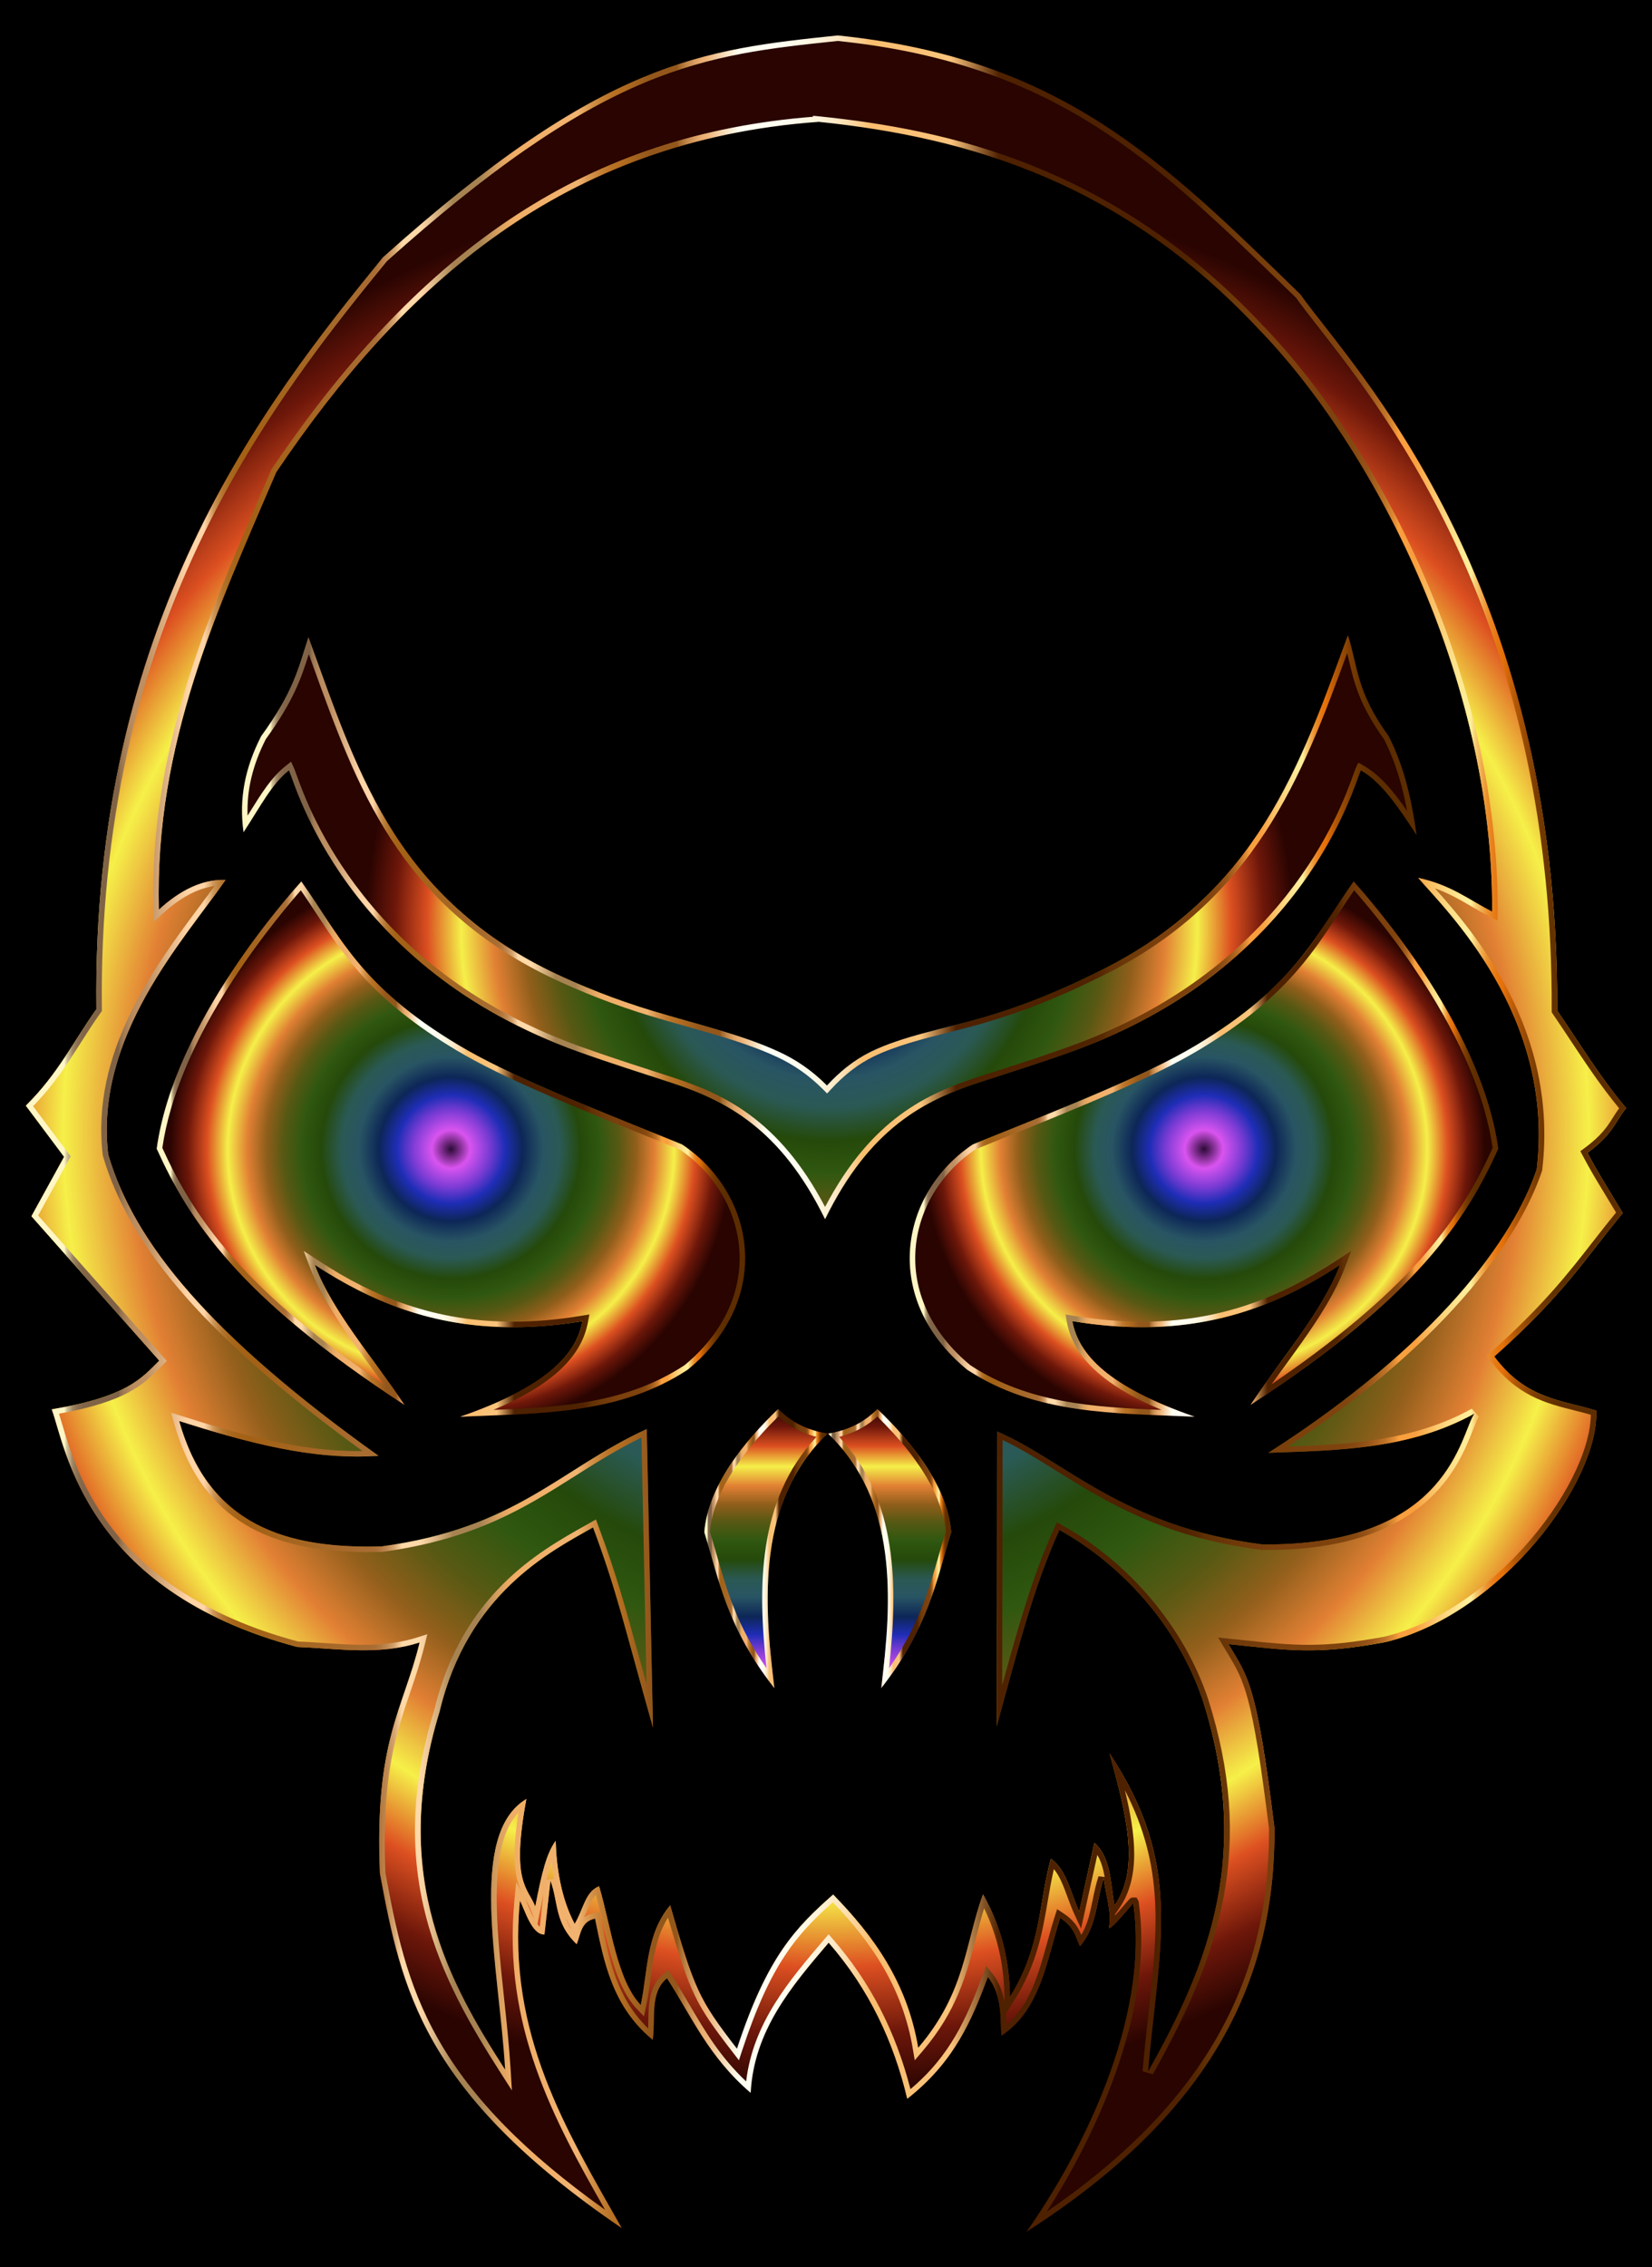
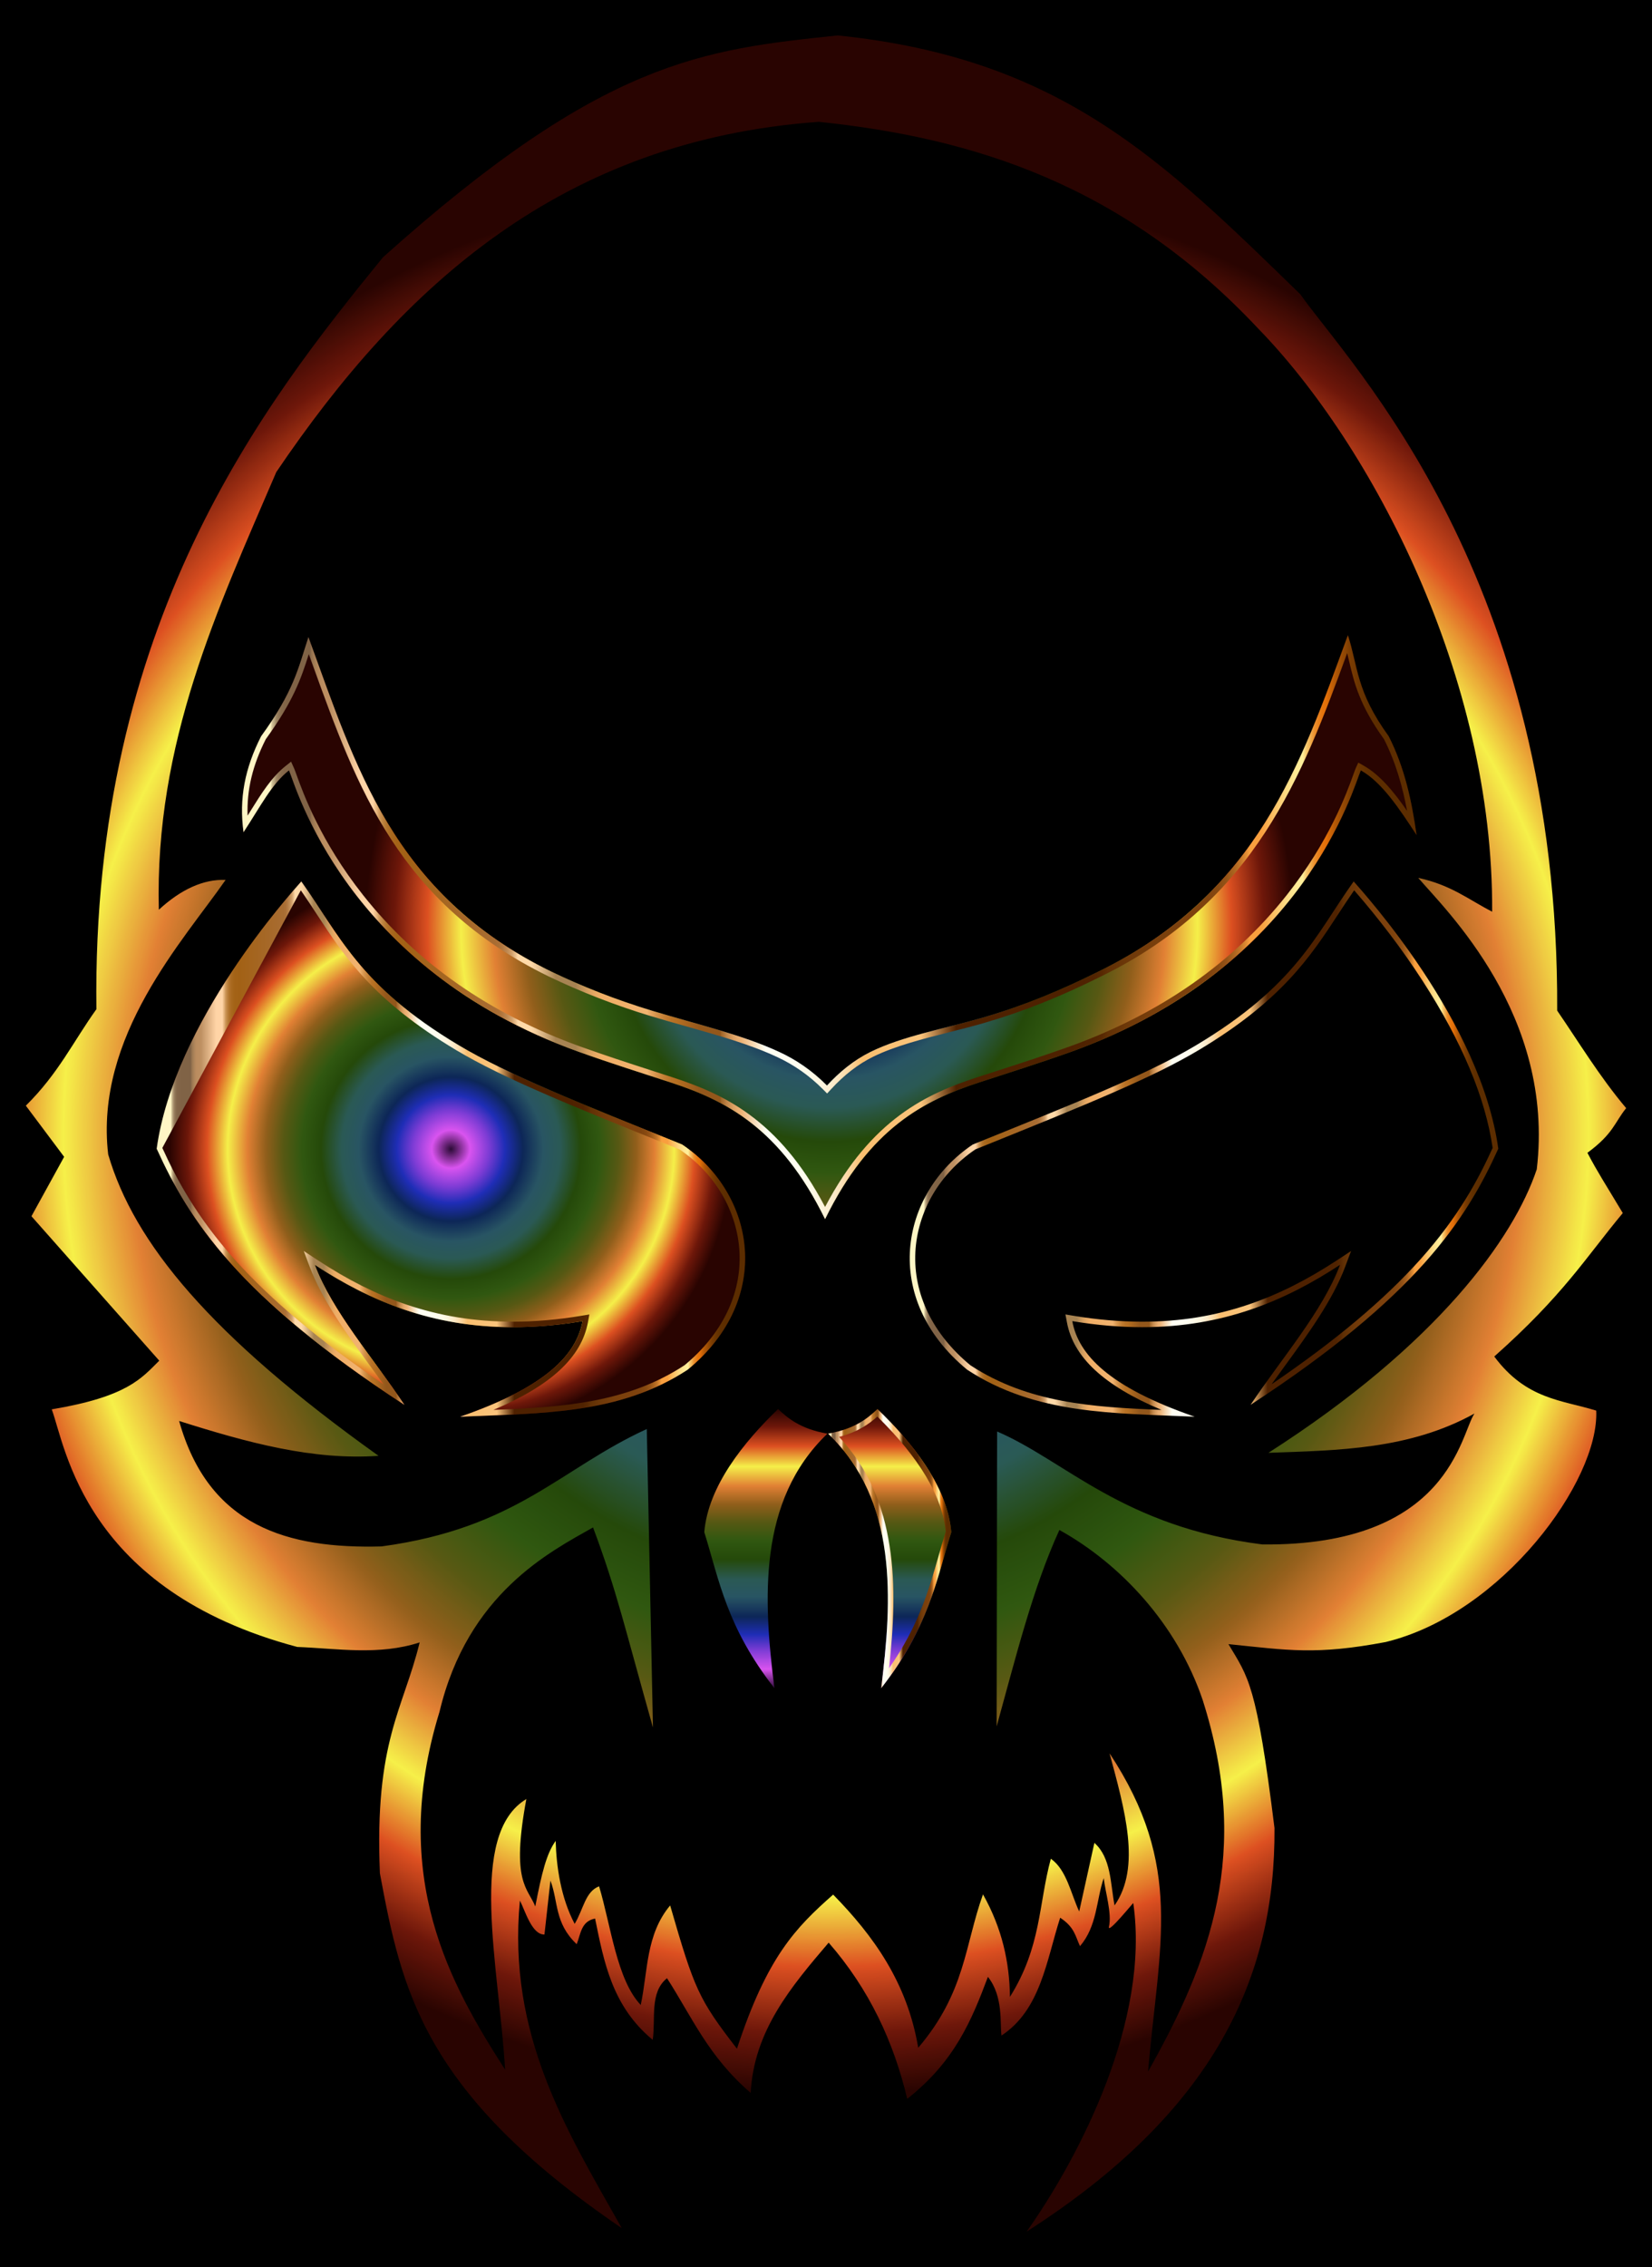
<svg xmlns="http://www.w3.org/2000/svg" xmlns:ns1="http://www.inkscape.org/namespaces/inkscape" xmlns:ns2="http://sodipodi.sourceforge.net/DTD/sodipodi-0.dtd" version="1.1" id="svg2" ns1:version="0.91 r13725" ns2:docname="Metallic Skull caveira.svg" ns1:export-xdpi="90" ns1:export-filename="/home/administrador/Desktop/sasd.png" ns1:export-ydpi="90" x="0px" y="0px" viewBox="677.902 -25.806 1204.159 1651.64" enable-background="new 677.902 -25.806 1204.159 1651.64" xml:space="preserve">
  <rect x="677.902" y="-25.806" width="1204.159" height="1651.64" />
  <ns2:namedview id="base" borderopacity="1.0" bordercolor="#666666" ns1:cx="61.935975" ns1:cy="744.22547" pagecolor="#ffffff" ns1:zoom="0.384475" showgrid="false" ns1:pageopacity="0.0" ns1:window-maximized="0" ns1:pageshadow="2" ns1:window-height="645" ns1:window-x="0" ns1:window-y="0" ns1:current-layer="layer1" ns1:document-units="px" ns1:window-width="674">
	</ns2:namedview>
  <g>
    <g>
      <linearGradient id="SVGID_1_" gradientUnits="userSpaceOnUse" x1="1236.145" y1="1204.154" x2="1236.145" y2="1000.752">
        <stop offset="0" style="stop-color:#2D0B38" />
        <stop offset="0.068" style="stop-color:#E257F9" />
        <stop offset="0.136" style="stop-color:#813EDD" />
        <stop offset="0.192" style="stop-color:#202FBE" />
        <stop offset="0.256" style="stop-color:#0D285B" />
        <stop offset="0.328" style="stop-color:#2A5867" />
        <stop offset="0.389" style="stop-color:#2C5D58" />
        <stop offset="0.462" style="stop-color:#264C0A" />
        <stop offset="0.529" style="stop-color:#325B11" />
        <stop offset="0.597" style="stop-color:#5B5C14" />
        <stop offset="0.658" style="stop-color:#96621C" />
        <stop offset="0.724" style="stop-color:#EA8536" />
        <stop offset="0.794" style="stop-color:#FFF94C" />
        <stop offset="0.867" style="stop-color:#E55322" />
        <stop offset="0.937" style="stop-color:#72180A" />
        <stop offset="1" style="stop-color:#2B0401" />
      </linearGradient>
      <path opacity="0.961" fill="url(#SVGID_1_)" d="M1245.052,1000.752c-24.834,23.885-50.994,56.221-53.786,89.684    c11.02,35.622,16.316,69.016,51.105,113.717c-8.048-64.239-12.363-136.736,38.653-185.479    c-20.247-3.505-29.284-11.751-35.972-17.919V1000.752z" />
      <linearGradient id="SVGID_2_" gradientUnits="userSpaceOnUse" x1="1191.266" y1="1102.453" x2="1281.024" y2="1102.453">
        <stop offset="0" style="stop-color:#FFF6C5" />
        <stop offset="0.024" style="stop-color:#FFF6C5" />
        <stop offset="0.025" style="stop-color:#E6D9AC" />
        <stop offset="0.026" style="stop-color:#CBBA91" />
        <stop offset="0.028" style="stop-color:#B39E79" />
        <stop offset="0.029" style="stop-color:#A08866" />
        <stop offset="0.031" style="stop-color:#927758" />
        <stop offset="0.033" style="stop-color:#876C4D" />
        <stop offset="0.036" style="stop-color:#826548" />
        <stop offset="0.045" style="stop-color:#806346" />
        <stop offset="0.047" style="stop-color:#806346" />
        <stop offset="0.058" style="stop-color:#806346" />
        <stop offset="0.059" style="stop-color:#92704E" />
        <stop offset="0.062" style="stop-color:#A57E56" />
        <stop offset="0.065" style="stop-color:#B3885C" />
        <stop offset="0.068" style="stop-color:#BB8D60" />
        <stop offset="0.075" style="stop-color:#BD8F61" />
        <stop offset="0.101" style="stop-color:#FFD4A6" />
        <stop offset="0.112" style="stop-color:#FFD4A6" />
        <stop offset="0.112" style="stop-color:#FACD9E" />
        <stop offset="0.115" style="stop-color:#E2B179" />
        <stop offset="0.117" style="stop-color:#CE985A" />
        <stop offset="0.12" style="stop-color:#BE8441" />
        <stop offset="0.123" style="stop-color:#B2742D" />
        <stop offset="0.127" style="stop-color:#A9691F" />
        <stop offset="0.132" style="stop-color:#A46317" />
        <stop offset="0.14" style="stop-color:#A26115" />
        <stop offset="0.215" style="stop-color:#A86C32" />
        <stop offset="0.219" style="stop-color:#AB6F36" />
        <stop offset="0.222" style="stop-color:#B37941" />
        <stop offset="0.226" style="stop-color:#C08A53" />
        <stop offset="0.23" style="stop-color:#D3A26D" />
        <stop offset="0.233" style="stop-color:#ECC18E" />
        <stop offset="0.235" style="stop-color:#FFD9A8" />
        <stop offset="0.246" style="stop-color:#FFD9A8" />
        <stop offset="0.252" style="stop-color:#EBC594" />
        <stop offset="0.264" style="stop-color:#B69261" />
        <stop offset="0.267" style="stop-color:#A78352" />
        <stop offset="0.284" style="stop-color:#A78352" />
        <stop offset="0.286" style="stop-color:#B18955" />
        <stop offset="0.294" style="stop-color:#D39D5E" />
        <stop offset="0.301" style="stop-color:#E8A964" />
        <stop offset="0.306" style="stop-color:#F0AE66" />
        <stop offset="0.345" style="stop-color:#F1B370" />
        <stop offset="0.346" style="stop-color:#ECAE6A" />
        <stop offset="0.353" style="stop-color:#D4924A" />
        <stop offset="0.36" style="stop-color:#C27E33" />
        <stop offset="0.366" style="stop-color:#B87226" />
        <stop offset="0.371" style="stop-color:#B46E21" />
        <stop offset="0.39" style="stop-color:#93571B" />
        <stop offset="0.407" style="stop-color:#93571B" />
        <stop offset="0.408" style="stop-color:#9F6427" />
        <stop offset="0.413" style="stop-color:#C18649" />
        <stop offset="0.418" style="stop-color:#D99E61" />
        <stop offset="0.422" style="stop-color:#E8AD70" />
        <stop offset="0.425" style="stop-color:#EDB275" />
        <stop offset="0.446" style="stop-color:#FFFFF3" />
        <stop offset="0.47" style="stop-color:#FFFEF1" />
        <stop offset="0.484" style="stop-color:#FFFAE8" />
        <stop offset="0.495" style="stop-color:#FEF3DB" />
        <stop offset="0.505" style="stop-color:#FDE9C7" />
        <stop offset="0.513" style="stop-color:#FCDDAE" />
        <stop offset="0.521" style="stop-color:#FBCE8F" />
        <stop offset="0.528" style="stop-color:#FABE6F" />
        <stop offset="0.578" style="stop-color:#FAC47C" />
        <stop offset="0.608" style="stop-color:#4E2100" />
        <stop offset="0.702" style="stop-color:#4E2100" />
        <stop offset="0.724" style="stop-color:#502301" />
        <stop offset="0.732" style="stop-color:#572802" />
        <stop offset="0.737" style="stop-color:#603005" />
        <stop offset="0.756" style="stop-color:#6F3909" />
        <stop offset="0.779" style="stop-color:#793F0C" />
        <stop offset="0.806" style="stop-color:#7D410D" />
        <stop offset="0.822" style="stop-color:#7F430E" />
        <stop offset="0.831" style="stop-color:#874911" />
        <stop offset="0.838" style="stop-color:#955317" />
        <stop offset="0.844" style="stop-color:#A9621E" />
        <stop offset="0.85" style="stop-color:#C27528" />
        <stop offset="0.855" style="stop-color:#E18D34" />
        <stop offset="0.858" style="stop-color:#F99F3E" />
        <stop offset="0.866" style="stop-color:#F99F3E" />
        <stop offset="0.868" style="stop-color:#F99F3E" />
        <stop offset="0.878" style="stop-color:#FBBF63" />
        <stop offset="0.888" style="stop-color:#FDD982" />
        <stop offset="0.897" style="stop-color:#FFE994" />
        <stop offset="0.903" style="stop-color:#FFEF9B" />
        <stop offset="0.906" style="stop-color:#F7CA70" />
        <stop offset="0.91" style="stop-color:#F0AA4B" />
        <stop offset="0.913" style="stop-color:#EB902E" />
        <stop offset="0.917" style="stop-color:#E77E1A" />
        <stop offset="0.92" style="stop-color:#E5740D" />
        <stop offset="0.923" style="stop-color:#E47009" />
        <stop offset="0.925" style="stop-color:#D66908" />
        <stop offset="0.931" style="stop-color:#B15706" />
        <stop offset="0.938" style="stop-color:#924804" />
        <stop offset="0.944" style="stop-color:#7A3C02" />
        <stop offset="0.951" style="stop-color:#693401" />
        <stop offset="0.959" style="stop-color:#5F2F00" />
        <stop offset="0.968" style="stop-color:#5C2D00" />
      </linearGradient>
-       <path fill="url(#SVGID_2_)" d="M1245.142,1006.244c5.671,5.019,13.822,11.135,27.898,14.802    c-43.119,45.891-42.88,109.633-36.416,168.559c-21.591-31.122-28.832-56.427-36.45-83.046    c-1.546-5.402-3.142-10.979-4.854-16.55C1197.725,1064.555,1214.478,1036.392,1245.142,1006.244     M1245.052,1000.752c-24.834,23.885-50.994,56.221-53.786,89.684c11.02,35.622,16.316,69.016,51.105,113.717    c-8.048-64.239-12.363-136.736,38.653-185.479c-20.247-3.505-29.284-11.751-35.972-17.919V1000.752L1245.052,1000.752    z" />
    </g>
    <g>
      <linearGradient id="SVGID_3_" gradientUnits="userSpaceOnUse" x1="1326.422" y1="1204.157" x2="1326.422" y2="1000.756">
        <stop offset="0" style="stop-color:#2D0B38" />
        <stop offset="0.068" style="stop-color:#E257F9" />
        <stop offset="0.136" style="stop-color:#813EDD" />
        <stop offset="0.192" style="stop-color:#202FBE" />
        <stop offset="0.256" style="stop-color:#0D285B" />
        <stop offset="0.328" style="stop-color:#2A5867" />
        <stop offset="0.389" style="stop-color:#2C5D58" />
        <stop offset="0.462" style="stop-color:#264C0A" />
        <stop offset="0.529" style="stop-color:#325B11" />
        <stop offset="0.597" style="stop-color:#5B5C14" />
        <stop offset="0.658" style="stop-color:#96621C" />
        <stop offset="0.724" style="stop-color:#EA8536" />
        <stop offset="0.794" style="stop-color:#FFF94C" />
        <stop offset="0.867" style="stop-color:#E55322" />
        <stop offset="0.937" style="stop-color:#72180A" />
        <stop offset="1" style="stop-color:#2B0401" />
      </linearGradient>
      <path opacity="0.961" fill="url(#SVGID_3_)" d="M1317.515,1000.756v0.003c-6.687,6.168-15.725,14.414-35.972,17.919    c51.016,48.739,46.702,121.236,38.653,185.479c34.788-44.7,40.085-78.095,51.105-113.717    C1368.51,1056.975,1342.35,1024.639,1317.515,1000.756z" />
      <linearGradient id="SVGID_4_" gradientUnits="userSpaceOnUse" x1="1281.543" y1="1102.456" x2="1371.302" y2="1102.456">
        <stop offset="0" style="stop-color:#FFF6C5" />
        <stop offset="0.024" style="stop-color:#FFF6C5" />
        <stop offset="0.025" style="stop-color:#E6D9AC" />
        <stop offset="0.026" style="stop-color:#CBBA91" />
        <stop offset="0.028" style="stop-color:#B39E79" />
        <stop offset="0.029" style="stop-color:#A08866" />
        <stop offset="0.031" style="stop-color:#927758" />
        <stop offset="0.033" style="stop-color:#876C4D" />
        <stop offset="0.036" style="stop-color:#826548" />
        <stop offset="0.045" style="stop-color:#806346" />
        <stop offset="0.047" style="stop-color:#806346" />
        <stop offset="0.058" style="stop-color:#806346" />
        <stop offset="0.059" style="stop-color:#92704E" />
        <stop offset="0.062" style="stop-color:#A57E56" />
        <stop offset="0.065" style="stop-color:#B3885C" />
        <stop offset="0.068" style="stop-color:#BB8D60" />
        <stop offset="0.075" style="stop-color:#BD8F61" />
        <stop offset="0.101" style="stop-color:#FFD4A6" />
        <stop offset="0.112" style="stop-color:#FFD4A6" />
        <stop offset="0.112" style="stop-color:#FACD9E" />
        <stop offset="0.115" style="stop-color:#E2B179" />
        <stop offset="0.117" style="stop-color:#CE985A" />
        <stop offset="0.12" style="stop-color:#BE8441" />
        <stop offset="0.123" style="stop-color:#B2742D" />
        <stop offset="0.127" style="stop-color:#A9691F" />
        <stop offset="0.132" style="stop-color:#A46317" />
        <stop offset="0.14" style="stop-color:#A26115" />
        <stop offset="0.215" style="stop-color:#A86C32" />
        <stop offset="0.219" style="stop-color:#AB6F36" />
        <stop offset="0.222" style="stop-color:#B37941" />
        <stop offset="0.226" style="stop-color:#C08A53" />
        <stop offset="0.23" style="stop-color:#D3A26D" />
        <stop offset="0.233" style="stop-color:#ECC18E" />
        <stop offset="0.235" style="stop-color:#FFD9A8" />
        <stop offset="0.246" style="stop-color:#FFD9A8" />
        <stop offset="0.252" style="stop-color:#EBC594" />
        <stop offset="0.264" style="stop-color:#B69261" />
        <stop offset="0.267" style="stop-color:#A78352" />
        <stop offset="0.284" style="stop-color:#A78352" />
        <stop offset="0.286" style="stop-color:#B18955" />
        <stop offset="0.294" style="stop-color:#D39D5E" />
        <stop offset="0.301" style="stop-color:#E8A964" />
        <stop offset="0.306" style="stop-color:#F0AE66" />
        <stop offset="0.345" style="stop-color:#F1B370" />
        <stop offset="0.346" style="stop-color:#ECAE6A" />
        <stop offset="0.353" style="stop-color:#D4924A" />
        <stop offset="0.36" style="stop-color:#C27E33" />
        <stop offset="0.366" style="stop-color:#B87226" />
        <stop offset="0.371" style="stop-color:#B46E21" />
        <stop offset="0.39" style="stop-color:#93571B" />
        <stop offset="0.407" style="stop-color:#93571B" />
        <stop offset="0.408" style="stop-color:#9F6427" />
        <stop offset="0.413" style="stop-color:#C18649" />
        <stop offset="0.418" style="stop-color:#D99E61" />
        <stop offset="0.422" style="stop-color:#E8AD70" />
        <stop offset="0.425" style="stop-color:#EDB275" />
        <stop offset="0.446" style="stop-color:#FFFFF3" />
        <stop offset="0.47" style="stop-color:#FFFEF1" />
        <stop offset="0.484" style="stop-color:#FFFAE8" />
        <stop offset="0.495" style="stop-color:#FEF3DB" />
        <stop offset="0.505" style="stop-color:#FDE9C7" />
        <stop offset="0.513" style="stop-color:#FCDDAE" />
        <stop offset="0.521" style="stop-color:#FBCE8F" />
        <stop offset="0.528" style="stop-color:#FABE6F" />
        <stop offset="0.578" style="stop-color:#FAC47C" />
        <stop offset="0.608" style="stop-color:#4E2100" />
        <stop offset="0.702" style="stop-color:#4E2100" />
        <stop offset="0.724" style="stop-color:#502301" />
        <stop offset="0.732" style="stop-color:#572802" />
        <stop offset="0.737" style="stop-color:#603005" />
        <stop offset="0.756" style="stop-color:#6F3909" />
        <stop offset="0.779" style="stop-color:#793F0C" />
        <stop offset="0.806" style="stop-color:#7D410D" />
        <stop offset="0.822" style="stop-color:#7F430E" />
        <stop offset="0.831" style="stop-color:#874911" />
        <stop offset="0.838" style="stop-color:#955317" />
        <stop offset="0.844" style="stop-color:#A9621E" />
        <stop offset="0.85" style="stop-color:#C27528" />
        <stop offset="0.855" style="stop-color:#E18D34" />
        <stop offset="0.858" style="stop-color:#F99F3E" />
        <stop offset="0.866" style="stop-color:#F99F3E" />
        <stop offset="0.868" style="stop-color:#F99F3E" />
        <stop offset="0.878" style="stop-color:#FBBF63" />
        <stop offset="0.888" style="stop-color:#FDD982" />
        <stop offset="0.897" style="stop-color:#FFE994" />
        <stop offset="0.903" style="stop-color:#FFEF9B" />
        <stop offset="0.906" style="stop-color:#F7CA70" />
        <stop offset="0.91" style="stop-color:#F0AA4B" />
        <stop offset="0.913" style="stop-color:#EB902E" />
        <stop offset="0.917" style="stop-color:#E77E1A" />
        <stop offset="0.92" style="stop-color:#E5740D" />
        <stop offset="0.923" style="stop-color:#E47009" />
        <stop offset="0.925" style="stop-color:#D66908" />
        <stop offset="0.931" style="stop-color:#B15706" />
        <stop offset="0.938" style="stop-color:#924804" />
        <stop offset="0.944" style="stop-color:#7A3C02" />
        <stop offset="0.951" style="stop-color:#693401" />
        <stop offset="0.959" style="stop-color:#5F2F00" />
        <stop offset="0.968" style="stop-color:#5C2D00" />
      </linearGradient>
      <path fill="url(#SVGID_4_)" d="M1317.425,1006.247c30.664,30.147,47.418,58.31,49.823,83.764    c-1.712,5.571-3.308,11.148-4.854,16.55c-7.618,26.62-14.859,51.926-36.45,83.047    c6.464-58.926,6.704-122.67-36.416-168.559C1303.603,1017.381,1311.755,1011.266,1317.425,1006.247     M1317.516,1000.756v0.003c-6.687,6.168-15.725,14.414-35.972,17.919c51.016,48.739,46.702,121.236,38.653,185.479    c34.788-44.7,40.085-78.095,51.105-113.717C1368.51,1056.975,1342.35,1024.639,1317.516,1000.756    L1317.516,1000.756z" />
    </g>
    <g>
      <radialGradient id="SVGID_5_" cx="1282.38" cy="649.695" r="338.004" gradientUnits="userSpaceOnUse">
        <stop offset="0" style="stop-color:#2D0B38" />
        <stop offset="0.068" style="stop-color:#E257F9" />
        <stop offset="0.136" style="stop-color:#813EDD" />
        <stop offset="0.192" style="stop-color:#202FBE" />
        <stop offset="0.256" style="stop-color:#0D285B" />
        <stop offset="0.328" style="stop-color:#2A5867" />
        <stop offset="0.389" style="stop-color:#2C5D58" />
        <stop offset="0.462" style="stop-color:#264C0A" />
        <stop offset="0.529" style="stop-color:#325B11" />
        <stop offset="0.597" style="stop-color:#5B5C14" />
        <stop offset="0.658" style="stop-color:#96621C" />
        <stop offset="0.724" style="stop-color:#EA8536" />
        <stop offset="0.794" style="stop-color:#FFF94C" />
        <stop offset="0.867" style="stop-color:#E55322" />
        <stop offset="0.937" style="stop-color:#72180A" />
        <stop offset="1" style="stop-color:#2B0401" />
      </radialGradient>
      <path opacity="0.961" fill="url(#SVGID_5_)" d="M888.538,535.424c4.999,11.087,40.554,143.489,210.821,204.931    c24.433,8.739,45.068,15.179,67.448,22.506c39.811,13.034,79.905,33.019,112.5,99.535    c32.595-66.516,72.344-86.502,112.155-99.535c22.381-7.327,43.103-13.767,67.536-22.506    c170.277-61.448,205.829-193.852,210.821-204.931c15.365,8.649,27.995,27.799,40.641,47.135    c-3.511-24.504-8.537-48.782-20.322-71.933c-23.943-33.034-22.174-50.491-29.747-73.632l-0.008,0.005    c-34.322,93.658-66.028,188.486-181.585,244.923c-26.319,13.12-53.466,24.604-84.137,33.547    c-27.617,8.053-58.818,13.533-82.322,25.139c-12.361,6.144-22.627,14.676-31.649,24.459    c-10.945-11.028-22.677-18.898-34.761-24.459c-26.923-12.557-60.552-20.3-92.525-29.98    c-26.304-7.964-51.027-17.671-73.934-28.706c-115.559-56.442-142.42-149.906-176.751-243.571    c-7.573,23.141-10.559,39.239-34.502,72.273c-11.785,23.151-16.204,45.39-12.798,69.895    C868.064,561.183,875.938,545.432,888.538,535.424z" />
      <linearGradient id="SVGID_6_" gradientUnits="userSpaceOnUse" x1="854.301" y1="649.695" x2="1710.459" y2="649.695">
        <stop offset="0" style="stop-color:#FFF6C5" />
        <stop offset="0.024" style="stop-color:#FFF6C5" />
        <stop offset="0.025" style="stop-color:#E6D9AC" />
        <stop offset="0.026" style="stop-color:#CBBA91" />
        <stop offset="0.028" style="stop-color:#B39E79" />
        <stop offset="0.029" style="stop-color:#A08866" />
        <stop offset="0.031" style="stop-color:#927758" />
        <stop offset="0.033" style="stop-color:#876C4D" />
        <stop offset="0.036" style="stop-color:#826548" />
        <stop offset="0.045" style="stop-color:#806346" />
        <stop offset="0.047" style="stop-color:#806346" />
        <stop offset="0.058" style="stop-color:#806346" />
        <stop offset="0.059" style="stop-color:#92704E" />
        <stop offset="0.062" style="stop-color:#A57E56" />
        <stop offset="0.065" style="stop-color:#B3885C" />
        <stop offset="0.068" style="stop-color:#BB8D60" />
        <stop offset="0.075" style="stop-color:#BD8F61" />
        <stop offset="0.101" style="stop-color:#FFD4A6" />
        <stop offset="0.112" style="stop-color:#FFD4A6" />
        <stop offset="0.112" style="stop-color:#FACD9E" />
        <stop offset="0.115" style="stop-color:#E2B179" />
        <stop offset="0.117" style="stop-color:#CE985A" />
        <stop offset="0.12" style="stop-color:#BE8441" />
        <stop offset="0.123" style="stop-color:#B2742D" />
        <stop offset="0.127" style="stop-color:#A9691F" />
        <stop offset="0.132" style="stop-color:#A46317" />
        <stop offset="0.14" style="stop-color:#A26115" />
        <stop offset="0.215" style="stop-color:#A86C32" />
        <stop offset="0.219" style="stop-color:#AB6F36" />
        <stop offset="0.222" style="stop-color:#B37941" />
        <stop offset="0.226" style="stop-color:#C08A53" />
        <stop offset="0.23" style="stop-color:#D3A26D" />
        <stop offset="0.233" style="stop-color:#ECC18E" />
        <stop offset="0.235" style="stop-color:#FFD9A8" />
        <stop offset="0.246" style="stop-color:#FFD9A8" />
        <stop offset="0.252" style="stop-color:#EBC594" />
        <stop offset="0.264" style="stop-color:#B69261" />
        <stop offset="0.267" style="stop-color:#A78352" />
        <stop offset="0.284" style="stop-color:#A78352" />
        <stop offset="0.286" style="stop-color:#B18955" />
        <stop offset="0.294" style="stop-color:#D39D5E" />
        <stop offset="0.301" style="stop-color:#E8A964" />
        <stop offset="0.306" style="stop-color:#F0AE66" />
        <stop offset="0.345" style="stop-color:#F1B370" />
        <stop offset="0.346" style="stop-color:#ECAE6A" />
        <stop offset="0.353" style="stop-color:#D4924A" />
        <stop offset="0.36" style="stop-color:#C27E33" />
        <stop offset="0.366" style="stop-color:#B87226" />
        <stop offset="0.371" style="stop-color:#B46E21" />
        <stop offset="0.39" style="stop-color:#93571B" />
        <stop offset="0.407" style="stop-color:#93571B" />
        <stop offset="0.408" style="stop-color:#9F6427" />
        <stop offset="0.413" style="stop-color:#C18649" />
        <stop offset="0.418" style="stop-color:#D99E61" />
        <stop offset="0.422" style="stop-color:#E8AD70" />
        <stop offset="0.425" style="stop-color:#EDB275" />
        <stop offset="0.446" style="stop-color:#FFFFF3" />
        <stop offset="0.47" style="stop-color:#FFFEF1" />
        <stop offset="0.484" style="stop-color:#FFFAE8" />
        <stop offset="0.495" style="stop-color:#FEF3DB" />
        <stop offset="0.505" style="stop-color:#FDE9C7" />
        <stop offset="0.513" style="stop-color:#FCDDAE" />
        <stop offset="0.521" style="stop-color:#FBCE8F" />
        <stop offset="0.528" style="stop-color:#FABE6F" />
        <stop offset="0.578" style="stop-color:#FAC47C" />
        <stop offset="0.608" style="stop-color:#4E2100" />
        <stop offset="0.702" style="stop-color:#4E2100" />
        <stop offset="0.724" style="stop-color:#502301" />
        <stop offset="0.732" style="stop-color:#572802" />
        <stop offset="0.737" style="stop-color:#603005" />
        <stop offset="0.756" style="stop-color:#6F3909" />
        <stop offset="0.779" style="stop-color:#793F0C" />
        <stop offset="0.806" style="stop-color:#7D410D" />
        <stop offset="0.822" style="stop-color:#7F430E" />
        <stop offset="0.831" style="stop-color:#874911" />
        <stop offset="0.838" style="stop-color:#955317" />
        <stop offset="0.844" style="stop-color:#A9621E" />
        <stop offset="0.85" style="stop-color:#C27528" />
        <stop offset="0.855" style="stop-color:#E18D34" />
        <stop offset="0.858" style="stop-color:#F99F3E" />
        <stop offset="0.866" style="stop-color:#F99F3E" />
        <stop offset="0.868" style="stop-color:#F99F3E" />
        <stop offset="0.878" style="stop-color:#FBBF63" />
        <stop offset="0.888" style="stop-color:#FDD982" />
        <stop offset="0.897" style="stop-color:#FFE994" />
        <stop offset="0.903" style="stop-color:#FFEF9B" />
        <stop offset="0.906" style="stop-color:#F7CA70" />
        <stop offset="0.91" style="stop-color:#F0AA4B" />
        <stop offset="0.913" style="stop-color:#EB902E" />
        <stop offset="0.917" style="stop-color:#E77E1A" />
        <stop offset="0.92" style="stop-color:#E5740D" />
        <stop offset="0.923" style="stop-color:#E47009" />
        <stop offset="0.925" style="stop-color:#D66908" />
        <stop offset="0.931" style="stop-color:#B15706" />
        <stop offset="0.938" style="stop-color:#924804" />
        <stop offset="0.944" style="stop-color:#7A3C02" />
        <stop offset="0.951" style="stop-color:#693401" />
        <stop offset="0.959" style="stop-color:#5F2F00" />
        <stop offset="0.968" style="stop-color:#5C2D00" />
      </linearGradient>
      <path fill="url(#SVGID_6_)" d="M1659.888,449.997c0.454,1.851,0.89,3.708,1.335,5.599    c3.743,15.921,7.612,32.38,25.49,57.122c8.765,17.306,13.595,35.038,16.832,52.265    c-9.557-13.784-19.762-26.288-31.765-33.044l-3.812-2.146l-1.797,3.988c-0.442,0.982-0.993,2.509-1.826,4.821    c-4.771,13.239-17.444,48.405-48.466,87.615c-39.141,49.473-92.381,86.609-158.229,110.371    c-18.467,6.605-34.464,11.782-51.4,17.262c-5.298,1.714-10.617,3.436-16.033,5.209    c-36.016,11.791-77.055,29.847-110.911,94.487c-33.813-64.522-75.049-82.633-111.255-94.487    c-5.174-1.694-10.255-3.34-15.311-4.979c-17.126-5.55-33.303-10.792-52.024-17.488    c-65.849-23.762-119.082-60.891-158.222-110.356c-31.023-39.206-43.704-74.382-48.478-87.624    c-0.835-2.317-1.387-3.848-1.831-4.832l-2.112-4.683l-4.023,3.195c-10.191,8.095-17.429,19.706-25.809,33.151    c-0.618,0.992-1.242,1.992-1.873,3.002c-0.659-18.764,3.655-36.744,13.272-55.729    c20.133-27.83,25.685-44.006,31.337-61.96c0.965,2.664,1.922,5.314,2.865,7.926    c32.226,89.221,62.664,173.494,171.891,226.843c23.619,11.379,48.688,21.113,74.511,28.931    c8.47,2.564,17.162,5.023,25.568,7.401c24.118,6.823,46.898,13.267,66.444,22.384    c12.373,5.695,23.676,13.65,33.595,23.644l2.945,2.967l2.834-3.074c9.663-10.479,19.637-18.195,30.48-23.584    c16.046-7.923,36.313-13.063,55.913-18.034c8.541-2.166,17.372-4.406,25.758-6.851    c27.915-8.14,54.862-18.882,84.773-33.793C1592.749,630.721,1627.313,539.091,1659.888,449.997 M1660.39,436.994    l-0.008,0.005c-34.322,93.658-66.028,188.486-181.585,244.923c-26.319,13.12-53.466,24.604-84.137,33.547    c-27.617,8.053-58.818,13.533-82.322,25.139c-12.361,6.144-22.627,14.676-31.649,24.459    c-10.945-11.028-22.677-18.898-34.761-24.459c-26.923-12.557-60.552-20.3-92.525-29.98    c-26.304-7.964-51.027-17.671-73.934-28.706c-115.559-56.442-142.42-149.906-176.751-243.571    c-7.573,23.141-10.559,39.239-34.502,72.273c-11.785,23.151-16.204,45.39-12.798,69.895    c12.646-19.337,20.52-35.088,33.12-45.096c4.999,11.087,40.554,143.489,210.821,204.93    c24.433,8.739,45.068,15.179,67.448,22.506c39.811,13.034,79.905,33.019,112.5,99.535    c32.595-66.516,72.344-86.502,112.155-99.535c22.381-7.327,43.103-13.767,67.536-22.506    c170.277-61.448,205.829-193.852,210.821-204.93c15.365,8.649,27.995,27.799,40.641,47.135    c-3.511-24.504-8.537-48.782-20.322-71.933C1666.195,477.593,1667.964,460.135,1660.39,436.994L1660.39,436.994z" />
    </g>
    <g>
      <radialGradient id="SVGID_7_" cx="1006.571" cy="811.361" r="204.96" gradientUnits="userSpaceOnUse">
        <stop offset="0" style="stop-color:#2D0B38" />
        <stop offset="0.068" style="stop-color:#E257F9" />
        <stop offset="0.136" style="stop-color:#813EDD" />
        <stop offset="0.192" style="stop-color:#202FBE" />
        <stop offset="0.256" style="stop-color:#0D285B" />
        <stop offset="0.328" style="stop-color:#2A5867" />
        <stop offset="0.389" style="stop-color:#2C5D58" />
        <stop offset="0.462" style="stop-color:#264C0A" />
        <stop offset="0.529" style="stop-color:#325B11" />
        <stop offset="0.597" style="stop-color:#5B5C14" />
        <stop offset="0.658" style="stop-color:#96621C" />
        <stop offset="0.724" style="stop-color:#EA8536" />
        <stop offset="0.794" style="stop-color:#FFF94C" />
        <stop offset="0.867" style="stop-color:#E55322" />
        <stop offset="0.937" style="stop-color:#72180A" />
        <stop offset="1" style="stop-color:#2B0401" />
      </radialGradient>
      <path opacity="0.961" fill="url(#SVGID_7_)" d="M1175.099,808.049c-74.071-29.965-126.897-50.887-162.569-72.189    c-73.69-44.004-87.447-81.004-115.008-119.492l-0.005,0.005c-7.878,9.058-92.608,102.218-105.41,194.734    c23.606,52.06,59.488,107.555,180.562,186.584c-22.661-33.996-52.531-68.003-65.287-101.998    c50.758,33.315,109.835,55.23,195.163,41.019c-4.478,24.42-26.536,47.945-89.24,69.641    c59.244-2.661,115.935-1.439,165.944-34.311C1242.244,920.148,1228.377,843.718,1175.099,808.049z" />
      <linearGradient id="SVGID_8_" gradientUnits="userSpaceOnUse" x1="792.107" y1="811.361" x2="1221.036" y2="811.361">
        <stop offset="0" style="stop-color:#FFF6C5" />
        <stop offset="0.024" style="stop-color:#FFF6C5" />
        <stop offset="0.025" style="stop-color:#E6D9AC" />
        <stop offset="0.026" style="stop-color:#CBBA91" />
        <stop offset="0.028" style="stop-color:#B39E79" />
        <stop offset="0.029" style="stop-color:#A08866" />
        <stop offset="0.031" style="stop-color:#927758" />
        <stop offset="0.033" style="stop-color:#876C4D" />
        <stop offset="0.036" style="stop-color:#826548" />
        <stop offset="0.045" style="stop-color:#806346" />
        <stop offset="0.047" style="stop-color:#806346" />
        <stop offset="0.058" style="stop-color:#806346" />
        <stop offset="0.059" style="stop-color:#92704E" />
        <stop offset="0.062" style="stop-color:#A57E56" />
        <stop offset="0.065" style="stop-color:#B3885C" />
        <stop offset="0.068" style="stop-color:#BB8D60" />
        <stop offset="0.075" style="stop-color:#BD8F61" />
        <stop offset="0.101" style="stop-color:#FFD4A6" />
        <stop offset="0.112" style="stop-color:#FFD4A6" />
        <stop offset="0.112" style="stop-color:#FACD9E" />
        <stop offset="0.115" style="stop-color:#E2B179" />
        <stop offset="0.117" style="stop-color:#CE985A" />
        <stop offset="0.12" style="stop-color:#BE8441" />
        <stop offset="0.123" style="stop-color:#B2742D" />
        <stop offset="0.127" style="stop-color:#A9691F" />
        <stop offset="0.132" style="stop-color:#A46317" />
        <stop offset="0.14" style="stop-color:#A26115" />
        <stop offset="0.215" style="stop-color:#A86C32" />
        <stop offset="0.219" style="stop-color:#AB6F36" />
        <stop offset="0.222" style="stop-color:#B37941" />
        <stop offset="0.226" style="stop-color:#C08A53" />
        <stop offset="0.23" style="stop-color:#D3A26D" />
        <stop offset="0.233" style="stop-color:#ECC18E" />
        <stop offset="0.235" style="stop-color:#FFD9A8" />
        <stop offset="0.246" style="stop-color:#FFD9A8" />
        <stop offset="0.252" style="stop-color:#EBC594" />
        <stop offset="0.264" style="stop-color:#B69261" />
        <stop offset="0.267" style="stop-color:#A78352" />
        <stop offset="0.284" style="stop-color:#A78352" />
        <stop offset="0.286" style="stop-color:#B18955" />
        <stop offset="0.294" style="stop-color:#D39D5E" />
        <stop offset="0.301" style="stop-color:#E8A964" />
        <stop offset="0.306" style="stop-color:#F0AE66" />
        <stop offset="0.345" style="stop-color:#F1B370" />
        <stop offset="0.346" style="stop-color:#ECAE6A" />
        <stop offset="0.353" style="stop-color:#D4924A" />
        <stop offset="0.36" style="stop-color:#C27E33" />
        <stop offset="0.366" style="stop-color:#B87226" />
        <stop offset="0.371" style="stop-color:#B46E21" />
        <stop offset="0.39" style="stop-color:#93571B" />
        <stop offset="0.407" style="stop-color:#93571B" />
        <stop offset="0.408" style="stop-color:#9F6427" />
        <stop offset="0.413" style="stop-color:#C18649" />
        <stop offset="0.418" style="stop-color:#D99E61" />
        <stop offset="0.422" style="stop-color:#E8AD70" />
        <stop offset="0.425" style="stop-color:#EDB275" />
        <stop offset="0.446" style="stop-color:#FFFFF3" />
        <stop offset="0.47" style="stop-color:#FFFEF1" />
        <stop offset="0.484" style="stop-color:#FFFAE8" />
        <stop offset="0.495" style="stop-color:#FEF3DB" />
        <stop offset="0.505" style="stop-color:#FDE9C7" />
        <stop offset="0.513" style="stop-color:#FCDDAE" />
        <stop offset="0.521" style="stop-color:#FBCE8F" />
        <stop offset="0.528" style="stop-color:#FABE6F" />
        <stop offset="0.578" style="stop-color:#FAC47C" />
        <stop offset="0.608" style="stop-color:#4E2100" />
        <stop offset="0.702" style="stop-color:#4E2100" />
        <stop offset="0.724" style="stop-color:#502301" />
        <stop offset="0.732" style="stop-color:#572802" />
        <stop offset="0.737" style="stop-color:#603005" />
        <stop offset="0.756" style="stop-color:#6F3909" />
        <stop offset="0.779" style="stop-color:#793F0C" />
        <stop offset="0.806" style="stop-color:#7D410D" />
        <stop offset="0.822" style="stop-color:#7F430E" />
        <stop offset="0.831" style="stop-color:#874911" />
        <stop offset="0.838" style="stop-color:#955317" />
        <stop offset="0.844" style="stop-color:#A9621E" />
        <stop offset="0.85" style="stop-color:#C27528" />
        <stop offset="0.855" style="stop-color:#E18D34" />
        <stop offset="0.858" style="stop-color:#F99F3E" />
        <stop offset="0.866" style="stop-color:#F99F3E" />
        <stop offset="0.868" style="stop-color:#F99F3E" />
        <stop offset="0.878" style="stop-color:#FBBF63" />
        <stop offset="0.888" style="stop-color:#FDD982" />
        <stop offset="0.897" style="stop-color:#FFE994" />
        <stop offset="0.903" style="stop-color:#FFEF9B" />
        <stop offset="0.906" style="stop-color:#F7CA70" />
        <stop offset="0.91" style="stop-color:#F0AA4B" />
        <stop offset="0.913" style="stop-color:#EB902E" />
        <stop offset="0.917" style="stop-color:#E77E1A" />
        <stop offset="0.92" style="stop-color:#E5740D" />
        <stop offset="0.923" style="stop-color:#E47009" />
        <stop offset="0.925" style="stop-color:#D66908" />
        <stop offset="0.931" style="stop-color:#B15706" />
        <stop offset="0.938" style="stop-color:#924804" />
        <stop offset="0.944" style="stop-color:#7A3C02" />
        <stop offset="0.951" style="stop-color:#693401" />
        <stop offset="0.959" style="stop-color:#5F2F00" />
        <stop offset="0.968" style="stop-color:#5C2D00" />
      </linearGradient>
-       <path fill="url(#SVGID_8_)" d="M897.18,622.826c4.042,5.822,7.861,11.668,11.579,17.358    c20.209,30.931,41.106,62.915,101.721,99.111c33.844,20.21,82.692,39.953,150.3,67.279l12.434,5.027    c12.754,8.611,23.474,19.965,31.018,32.855c7.584,12.958,11.974,27.497,12.696,42.043    c1.513,30.495-12.71,59.723-40.055,82.32c-42.145,27.624-89.336,30.579-139.294,32.556    c42.154-17.822,64.222-38.425,68.901-63.941l1.027-5.603l-5.619,0.936c-17.325,2.885-34.236,4.349-50.261,4.349    c-27.515,0-53.028-4.139-77.994-12.654c-21.193-7.228-42.147-17.732-64.057-32.112l-10.245-6.724l4.305,11.473    c9.168,24.435,27.076,48.989,44.394,72.734c3.089,4.235,6.223,8.532,9.321,12.848    c-46.565-31.693-82.188-61.594-108.533-91.06c-27.837-31.134-42.246-58.429-52.589-81.107    C807.379,733.566,868.832,655.388,897.18,622.826 M897.522,616.369l-0.005,0.005    c-7.878,9.058-92.608,102.218-105.41,194.734c23.606,52.06,59.488,107.555,180.562,186.584    c-22.661-33.996-52.531-68.003-65.287-101.998c39.993,26.249,85.153,45.422,144.246,45.422    c15.907,0,32.82-1.389,50.918-4.403c-4.478,24.42-26.536,47.945-89.24,69.641    c59.244-2.661,115.935-1.439,165.944-34.311c62.994-51.895,49.127-128.325-4.151-163.994    c-74.071-29.965-126.897-50.887-162.569-72.189C938.84,691.857,925.084,654.857,897.522,616.369L897.522,616.369z" />
+       <path fill="url(#SVGID_8_)" d="M897.18,622.826c4.042,5.822,7.861,11.668,11.579,17.358    c20.209,30.931,41.106,62.915,101.721,99.111c33.844,20.21,82.692,39.953,150.3,67.279l12.434,5.027    c12.754,8.611,23.474,19.965,31.018,32.855c7.584,12.958,11.974,27.497,12.696,42.043    c1.513,30.495-12.71,59.723-40.055,82.32c-42.145,27.624-89.336,30.579-139.294,32.556    c42.154-17.822,64.222-38.425,68.901-63.941l1.027-5.603l-5.619,0.936c-17.325,2.885-34.236,4.349-50.261,4.349    c-27.515,0-53.028-4.139-77.994-12.654c-21.193-7.228-42.147-17.732-64.057-32.112l-10.245-6.724l4.305,11.473    c9.168,24.435,27.076,48.989,44.394,72.734c3.089,4.235,6.223,8.532,9.321,12.848    c-46.565-31.693-82.188-61.594-108.533-91.06c-27.837-31.134-42.246-58.429-52.589-81.107    M897.522,616.369l-0.005,0.005    c-7.878,9.058-92.608,102.218-105.41,194.734c23.606,52.06,59.488,107.555,180.562,186.584    c-22.661-33.996-52.531-68.003-65.287-101.998c39.993,26.249,85.153,45.422,144.246,45.422    c15.907,0,32.82-1.389,50.918-4.403c-4.478,24.42-26.536,47.945-89.24,69.641    c59.244-2.661,115.935-1.439,165.944-34.311c62.994-51.895,49.127-128.325-4.151-163.994    c-74.071-29.965-126.897-50.887-162.569-72.189C938.84,691.857,925.084,654.857,897.522,616.369L897.522,616.369z" />
    </g>
    <g>
      <g opacity="0.961">
        <radialGradient id="SVGID_9_" cx="1279.981" cy="800.014" r="700.067" gradientUnits="userSpaceOnUse">
          <stop offset="0" style="stop-color:#2D0B38" />
          <stop offset="0.068" style="stop-color:#E257F9" />
          <stop offset="0.136" style="stop-color:#813EDD" />
          <stop offset="0.192" style="stop-color:#202FBE" />
          <stop offset="0.256" style="stop-color:#0D285B" />
          <stop offset="0.328" style="stop-color:#2A5867" />
          <stop offset="0.389" style="stop-color:#2C5D58" />
          <stop offset="0.462" style="stop-color:#264C0A" />
          <stop offset="0.529" style="stop-color:#325B11" />
          <stop offset="0.597" style="stop-color:#5B5C14" />
          <stop offset="0.658" style="stop-color:#96621C" />
          <stop offset="0.724" style="stop-color:#EA8536" />
          <stop offset="0.794" style="stop-color:#FFF94C" />
          <stop offset="0.867" style="stop-color:#E55322" />
          <stop offset="0.937" style="stop-color:#72180A" />
          <stop offset="1" style="stop-color:#2B0401" />
        </radialGradient>
        <path fill="url(#SVGID_9_)" d="M1860.769,857.971c-13.084-21.861-17.993-29.125-25.785-43.898     c19.02-13.994,19.72-21.99,28.253-32.55c-19.217-22.714-34.7-48.328-50.285-71.043     c1.419-315.413-150.13-469.478-187.26-521.901C1524.989,90.697,1451.227,16.733,1288.54,0.014     c-98.616,10.364-171.183,17.882-331.534,161.69C870.15,268.264,744.67,428.041,748.17,709.451     c-16.788,23.426-27.672,46.852-51.444,70.279l27.926,37.273l-23.825,43.276l93.159,105.231     c-13.099,12.987-23.314,26.231-78.369,35.471c10.123,27.28,23.738,131.78,178.939,173.088     c29.747,1.168,59.497,6.344,89.244-3.29c-12.003,49.182-33.034,71.768-28.986,168.24     c15.716,84.231,31.003,159.541,176.285,258.464c-40.32-71.306-83.557-141.069-74.238-238.625     c3.7,7.027,8.649,24.983,17.899,24.742l4.363-39.3c5.856,15.446,2.808,30.892,19.144,46.339     c2.959-7.335,3.123-16.728,13.404-18.67c6.492,31.911,12.512,63.974,42.005,88.354     c2.252-15.567-2.42-34.533,10.408-44.907c18.143,28.155,30.212,57.161,60.983,83.541     c2.378-45.246,29.49-77.41,56.862-109.438c29.515,33.83,47.393,72.23,57.244,113.786     c34.72-27.151,47.244-57.935,58.825-88.873c11.375,14.26,8.713,34.319,9.886,42.779     c28.538-18.801,32.711-54.353,42.781-85.851c10.609,6.909,11.192,13.818,14.463,20.727     c12.549-14.75,11.765-33.136,17.288-49.611c1.12,10.179,6.046,25.646,3.819,35.368     c-1.482,6.47,18.858-19.086,17.736-17.075c12.233,85.324-38.984,184.397-77.71,239.245     c136.853-87.588,181.38-185.307,180.627-293.998c-13.133-105.372-18.982-109.533-33.571-133.997     c43.35,4.422,63.686,8.095,114.658-1.528l0.002-0.004c84.88-20.562,155.772-117.605,153.428-168.593     c-25.194-7.812-50.982-8.033-74.332-39.417C1817.526,917.719,1833.886,890.265,1860.769,857.971z      M1752.662,1004.026c-10.208,14.496-17.944,96.733-154.613,95.374c-101.782-12.886-143.4-60.837-193.349-82.294     l-0.346,214.863c13.783-49.64,26.342-100.824,45.744-143.103c44.271,24.524,85.727,68.509,104.459,123.909     c35.489,111.371,5.794,189.636-39.864,270.744c8.136-93.247,26.201-149.672-28.017-231.939     c11.064,41.189,23.188,82.797,3.632,110.83c-3.081-16.304-2.487-34.684-14.7-45.606l-11.068,50.023     c-6.238-13.441-9.127-30.236-20.666-38.472c-9.061,33.359-6.819,63.938-29.833,100.723     c-0.262-24.926-5.616-49.81-19.63-74.736c-13.288,36.848-12.763,71.451-47.215,111.764     c-7.99-47.388-32.511-81.481-62.001-111.594c-27.49,24.19-48.181,45.541-70.129,112.274     c-27.959-36.172-30.947-43.096-48.684-104.376c-17.778,21.173-16.161,47.85-21.445,72.528     c-17.443-18.337-21.716-57.737-30.351-86.457c-10.1,3.75-11.464,16.956-17.814,27.347     c-10.117-19.086-13.382-42.106-13.835-60.468c-6.69,9.272-10.125,23.29-14.873,47.813     c-5.256-13.531-17.971-17.269-6.486-78.303c-42.957,25.754-20.102,121.142-15.479,197.209     c-39.265-61.243-85.019-140.064-47.82-260.812c20.551-86.115,80.344-116.413,111.896-134.27     c17.526,46.832,23.222,73.647,43.669,145.735l-4.497-217.42c-63.377,28.982-94.63,72.123-193.266,85.521     c-68.45,1.861-126.065-14.544-147.609-91.382c49.97,15.798,97.341,28.743,145.36,25.393     c-122.554-87.516-178.247-155.106-197.077-219.614c-10.023-86.051,54.984-155.895,85.607-199.998     c-16.236-0.544-32.449,6.825-48.684,21.742c-3.117-121.826,42.981-219.515,85.614-318.871     c92.409-136.535,208.841-241.607,395.178-255.136l0.001-0.046c112.95,11.653,222.337,45.941,320.636,150.741     c82.757,85.067,171.471,253.734,170.432,424.743c-16.998-8.685-29.77-19.432-53.872-24.629     c19.78,23.197,99.748,99.743,86.386,212.322c-16.664,49.881-72.108,127.548-195.592,206.547     C1653.725,1030.807,1705.219,1030.257,1752.662,1004.026z" />
      </g>
      <linearGradient id="SVGID_10_" gradientUnits="userSpaceOnUse" x1="696.726" y1="800.014" x2="1863.236" y2="800.014">
        <stop offset="0" style="stop-color:#FFF6C5" />
        <stop offset="0.024" style="stop-color:#FFF6C5" />
        <stop offset="0.025" style="stop-color:#E6D9AC" />
        <stop offset="0.026" style="stop-color:#CBBA91" />
        <stop offset="0.028" style="stop-color:#B39E79" />
        <stop offset="0.029" style="stop-color:#A08866" />
        <stop offset="0.031" style="stop-color:#927758" />
        <stop offset="0.033" style="stop-color:#876C4D" />
        <stop offset="0.036" style="stop-color:#826548" />
        <stop offset="0.045" style="stop-color:#806346" />
        <stop offset="0.047" style="stop-color:#806346" />
        <stop offset="0.058" style="stop-color:#806346" />
        <stop offset="0.059" style="stop-color:#92704E" />
        <stop offset="0.062" style="stop-color:#A57E56" />
        <stop offset="0.065" style="stop-color:#B3885C" />
        <stop offset="0.068" style="stop-color:#BB8D60" />
        <stop offset="0.075" style="stop-color:#BD8F61" />
        <stop offset="0.101" style="stop-color:#FFD4A6" />
        <stop offset="0.112" style="stop-color:#FFD4A6" />
        <stop offset="0.112" style="stop-color:#FACD9E" />
        <stop offset="0.115" style="stop-color:#E2B179" />
        <stop offset="0.117" style="stop-color:#CE985A" />
        <stop offset="0.12" style="stop-color:#BE8441" />
        <stop offset="0.123" style="stop-color:#B2742D" />
        <stop offset="0.127" style="stop-color:#A9691F" />
        <stop offset="0.132" style="stop-color:#A46317" />
        <stop offset="0.14" style="stop-color:#A26115" />
        <stop offset="0.215" style="stop-color:#A86C32" />
        <stop offset="0.219" style="stop-color:#AB6F36" />
        <stop offset="0.222" style="stop-color:#B37941" />
        <stop offset="0.226" style="stop-color:#C08A53" />
        <stop offset="0.23" style="stop-color:#D3A26D" />
        <stop offset="0.233" style="stop-color:#ECC18E" />
        <stop offset="0.235" style="stop-color:#FFD9A8" />
        <stop offset="0.246" style="stop-color:#FFD9A8" />
        <stop offset="0.252" style="stop-color:#EBC594" />
        <stop offset="0.264" style="stop-color:#B69261" />
        <stop offset="0.267" style="stop-color:#A78352" />
        <stop offset="0.284" style="stop-color:#A78352" />
        <stop offset="0.286" style="stop-color:#B18955" />
        <stop offset="0.294" style="stop-color:#D39D5E" />
        <stop offset="0.301" style="stop-color:#E8A964" />
        <stop offset="0.306" style="stop-color:#F0AE66" />
        <stop offset="0.345" style="stop-color:#F1B370" />
        <stop offset="0.346" style="stop-color:#ECAE6A" />
        <stop offset="0.353" style="stop-color:#D4924A" />
        <stop offset="0.36" style="stop-color:#C27E33" />
        <stop offset="0.366" style="stop-color:#B87226" />
        <stop offset="0.371" style="stop-color:#B46E21" />
        <stop offset="0.39" style="stop-color:#93571B" />
        <stop offset="0.407" style="stop-color:#93571B" />
        <stop offset="0.408" style="stop-color:#9F6427" />
        <stop offset="0.413" style="stop-color:#C18649" />
        <stop offset="0.418" style="stop-color:#D99E61" />
        <stop offset="0.422" style="stop-color:#E8AD70" />
        <stop offset="0.425" style="stop-color:#EDB275" />
        <stop offset="0.446" style="stop-color:#FFFFF3" />
        <stop offset="0.47" style="stop-color:#FFFEF1" />
        <stop offset="0.484" style="stop-color:#FFFAE8" />
        <stop offset="0.495" style="stop-color:#FEF3DB" />
        <stop offset="0.505" style="stop-color:#FDE9C7" />
        <stop offset="0.513" style="stop-color:#FCDDAE" />
        <stop offset="0.521" style="stop-color:#FBCE8F" />
        <stop offset="0.528" style="stop-color:#FABE6F" />
        <stop offset="0.578" style="stop-color:#FAC47C" />
        <stop offset="0.608" style="stop-color:#4E2100" />
        <stop offset="0.702" style="stop-color:#4E2100" />
        <stop offset="0.724" style="stop-color:#502301" />
        <stop offset="0.732" style="stop-color:#572802" />
        <stop offset="0.737" style="stop-color:#603005" />
        <stop offset="0.756" style="stop-color:#6F3909" />
        <stop offset="0.779" style="stop-color:#793F0C" />
        <stop offset="0.806" style="stop-color:#7D410D" />
        <stop offset="0.822" style="stop-color:#7F430E" />
        <stop offset="0.831" style="stop-color:#874911" />
        <stop offset="0.838" style="stop-color:#955317" />
        <stop offset="0.844" style="stop-color:#A9621E" />
        <stop offset="0.85" style="stop-color:#C27528" />
        <stop offset="0.855" style="stop-color:#E18D34" />
        <stop offset="0.858" style="stop-color:#F99F3E" />
        <stop offset="0.866" style="stop-color:#F99F3E" />
        <stop offset="0.868" style="stop-color:#F99F3E" />
        <stop offset="0.878" style="stop-color:#FBBF63" />
        <stop offset="0.888" style="stop-color:#FDD982" />
        <stop offset="0.897" style="stop-color:#FFE994" />
        <stop offset="0.903" style="stop-color:#FFEF9B" />
        <stop offset="0.906" style="stop-color:#F7CA70" />
        <stop offset="0.91" style="stop-color:#F0AA4B" />
        <stop offset="0.913" style="stop-color:#EB902E" />
        <stop offset="0.917" style="stop-color:#E77E1A" />
        <stop offset="0.92" style="stop-color:#E5740D" />
        <stop offset="0.923" style="stop-color:#E47009" />
        <stop offset="0.925" style="stop-color:#D66908" />
        <stop offset="0.931" style="stop-color:#B15706" />
        <stop offset="0.938" style="stop-color:#924804" />
        <stop offset="0.944" style="stop-color:#7A3C02" />
        <stop offset="0.951" style="stop-color:#693401" />
        <stop offset="0.959" style="stop-color:#5F2F00" />
        <stop offset="0.968" style="stop-color:#5C2D00" />
      </linearGradient>
-       <path fill="url(#SVGID_10_)" d="M1288.543,4.035c72.917,7.545,132.436,27.149,187.275,61.682    c50.449,31.768,93.055,73.196,142.39,121.167l4.432,4.309c4.159,5.848,9.725,12.963,16.152,21.178    c25.845,33.038,69.1,88.333,105.225,169.564c19.954,44.868,35.512,92.768,46.243,142.369    c12.694,58.674,18.982,121.307,18.69,186.158l-0.006,1.25l0.707,1.031c4.089,5.959,8.094,12.004,12.335,18.403    c11.175,16.864,22.711,34.273,36.124,50.485c-1.722,2.358-3.138,4.598-4.518,6.783    c-4.25,6.727-8.265,13.081-20.98,22.436l-2.774,2.041l1.607,3.047c5.562,10.545,9.573,17.144,16.219,28.076    c2.383,3.92,5.042,8.294,8.219,13.585c-5.978,7.258-11.531,14.369-16.918,21.267    c-18.101,23.179-36.818,47.148-74.547,80.617l-2.746,2.435l2.191,2.944c19.629,26.383,41.027,31.73,61.72,36.902    c3.908,0.977,7.923,1.98,11.875,3.122c-0.102,11.355-3.785,25.207-10.736,40.294    c-7.623,16.546-18.82,33.78-32.38,49.838c-14.376,17.024-31.156,32.352-48.526,44.327    c-19.3,13.306-39.066,22.472-58.753,27.245c-21.869,4.121-38.998,5.96-55.517,5.96    c-14.955,0-28.815-1.463-46.361-3.316c-3.653-0.386-7.46-0.788-11.463-1.196l-7.918-0.808l4.076,6.836    c0.905,1.517,1.776,2.957,2.618,4.348c12.488,20.632,18.193,30.055,30.39,127.861    c0.363,57.394-12.127,107.331-38.181,152.659c-14.144,24.607-32.715,48.371-55.198,70.633    c-19.476,19.283-42.514,38.065-68.665,55.991c41.056-63.573,77.452-151.271,67.166-224.789    c0.021-0.741-0.161-1.477-0.547-2.135l-1.166-1.979h-2.291c-1.948,0-2.268,0.374-6.191,4.951    c-1.403,1.637-4.34,5.063-7.081,8.081c-0.014-0.275-0.03-0.552-0.049-0.83l2.901-4.159    c16.025-22.972,12.024-54.159,4.247-86.268c28.985,56.261,23.88,102.325,17.134,163.169    c-1.465,13.21-2.979,26.871-4.262,41.572l7.47,2.31c50.253-89.269,74.505-166.231,40.19-273.921l-0.011-0.034    l-0.011-0.033c-17.516-51.804-57.258-98.955-106.31-126.126l-3.774-2.091l-1.799,3.921    c-15.776,34.377-27.194,75.066-38.06,114.86l0.288-178.758c12.962,6.141,25.692,14.065,39.071,22.392    c36.599,22.78,78.081,48.599,149.785,57.677l0.23,0.029l0.232,0.002c1.139,0.011,2.249,0.017,3.371,0.017    c115.584,0,139.715-61.005,150.019-87.055c1.742-4.403,3.246-8.205,4.533-10.033l-5.206-5.804    c-42.156,23.308-88.676,25.994-134.022,27.619c51.312-34.002,93.862-69.971,126.606-107.043    c36.183-40.965,51.803-73.584,58.534-93.735l0.13-0.389l0.049-0.407c12.031-101.36-49.178-172.777-78.285-205.242    c10.181,3.602,18.208,8.283,26.57,13.16c4.276,2.494,8.698,5.072,13.409,7.48l5.78,2.953l0.04-6.491    c1.042-171.501-88.188-341.833-171.54-427.532C1488.799,94.492,1367.961,68.547,1274.88,58.944l-4.335-0.401    l-0.012,0.713c-161.357,12.755-283.165,92.03-394.554,256.607l-0.213,0.315l-0.15,0.35    c-2.794,6.511-5.603,13.015-8.411,19.518c-39.557,91.597-80.46,186.312-77.525,301.032l0.225,8.797l6.48-5.954    c12.771-11.734,25.5-18.53,37.931-20.268c-3.334,4.604-6.957,9.464-10.719,14.51    c-33.564,45.021-79.532,106.68-70.813,181.531l0.039,0.335l0.094,0.323    c19.833,67.946,78.347,134.523,189.209,214.994c-1.255,0.021-2.512,0.032-3.769,0.032    c-43.616,0-87.484-12.715-128.678-25.739l-7.055-2.23l1.998,7.124c18.312,65.313,61.993,94.439,141.63,94.439    c3.218,0,6.562-0.047,9.939-0.138l0.216-0.006l0.214-0.029c67.67-9.192,104.544-32.53,140.203-55.099    c15.161-9.596,30.79-19.488,48.652-28.141l3.717,179.743c-1.846-6.667-3.562-12.901-5.186-18.803    c-10.702-38.892-17.162-62.367-30.085-96.901l-1.641-4.386l-4.075,2.306c-1.321,0.748-2.691,1.517-4.107,2.311    c-33.501,18.807-89.561,50.276-109.68,134.386c-36.194,117.636,4.018,194.936,48.313,264.025l8.292,12.934    l-0.932-15.335c-1.008-16.59-2.905-34.335-4.739-51.496c-5.87-54.925-11.924-111.543,10.459-135.672    c-5.547,34.903-2.044,48.95,2.372,58.116l-4.029-7.652l-1.275,13.345c-8.768,91.775,28.776,160.028,66.043,225.655    c-57.916-41.256-96.61-80.74-121.084-123.382c-24.008-41.83-31.669-82.679-39.04-122.185    c-2.905-69.988,7.718-101.087,17.991-131.167c3.774-11.051,7.677-22.479,10.897-35.671l1.699-6.962l-6.817,2.208    c-11.651,3.773-24.282,5.531-39.752,5.531c-9.614,0-19.46-0.669-28.982-1.316    c-6.113-0.415-12.428-0.845-18.676-1.098c-58.443-15.627-103.175-42.243-132.954-79.113    c-24.64-30.506-33.751-61.383-39.194-79.832c-0.752-2.55-1.448-4.906-2.113-7.022    c49.138-8.857,61.555-21.347,73.573-33.437c0.774-0.779,1.548-1.557,2.333-2.335l2.685-2.662l-2.506-2.83    l-91.291-103.12l22.465-40.806l1.245-2.262l-1.548-2.066l-25.851-34.504c15.218-15.57,25.207-31.239,34.882-46.418    c4.585-7.192,9.326-14.63,14.537-21.902l0.765-1.067l-0.016-1.313c-0.817-65.711,5.522-129.096,18.843-188.393    c11.566-51.487,28.828-101.715,51.308-149.29c43.144-91.306,99.93-161.043,137.588-207.244    c73.392-65.795,132.952-107.076,187.432-129.913C1197.226,13.649,1239.554,9.184,1288.543,4.035 M1477.751,1325.637    c2.788,4.627,4.302,10.128,5.376,16.051l-4.503-0.483c-1.858,5.543-3.028,11.274-4.16,16.815    c-1.88,9.206-3.675,18.001-8.38,25.882c-2.091-5.059-5.076-10.579-13.236-15.894l-4.396-2.863l-1.597,4.997    c-1.987,6.214-3.765,12.65-5.484,18.874c-6.502,23.534-12.676,45.885-29.908,60.525    c-0.068-2.48-0.149-5.258-0.367-8.214l6.336-10.128c16.317-26.081,20.295-49.303,24.141-71.76    c1.317-7.688,2.669-15.582,4.522-23.524c4.41,5.379,7.135,12.77,9.981,20.49    c1.486,4.03,3.022,8.199,4.836,12.106l4.979,10.728l2.555-11.548L1477.751,1325.637 M1079.916,1330.569    c0.424,4.001,1.006,8.185,1.789,12.459l-5.47,0.692C1077.438,1338.651,1078.634,1334.316,1079.916,1330.569     M1074.081,1353.47l-2.721,24.51c-0.578-0.557-1.147-1.237-1.702-2.004l2.332-12.043    C1072.716,1360.189,1073.408,1356.709,1074.081,1353.47 M1112.208,1354.7c1.739,6.345,3.324,13.092,4.981,20.146    c5.631,23.976,11.455,48.767,24.849,62.849l5.223,5.49l1.587-7.41c1.419-6.626,2.356-13.431,3.263-20.012    c2.196-15.945,4.288-31.128,12.697-44.436c16.155,55.366,20.273,63.203,47.094,97.903l4.609,5.964l2.355-7.16    c20.715-62.983,39.867-84.618,66.119-107.996c15.367,15.992,26.804,30.629,35.834,45.834    c11.431,19.248,18.769,39.168,22.433,60.897l1.424,8.442l5.561-6.508c25.296-29.6,32.249-56.451,38.973-82.418    c1.847-7.134,3.739-14.44,6.016-21.77c9.711,19.99,14.569,41.216,14.815,64.603l0.041,3.879    c-1.268-7.113-3.786-14.579-8.956-21.061l-4.4-5.515l-2.473,6.607c-11.988,32.027-23.641,58.738-52.707,83.203    c-10.942-42.453-29.494-78.273-56.601-109.343l-3.045-3.491l-3.01,3.522    c-25.614,29.97-52.048,60.9-57.122,103.696c-18.999-17.892-30.018-36.657-41.621-56.42    c-4.035-6.871-8.206-13.976-12.698-20.947l-2.413-3.745l-3.464,2.802c-10.643,8.607-10.88,22.184-11.09,34.163    c-0.033,1.879-0.065,3.716-0.131,5.51c-22.85-22.185-28.46-49.805-34.374-78.919l-0.384-1.888l-0.786-3.865    l-3.876,0.732c-3.018,0.57-5.366,1.647-7.227,3.048c0.655-1.468,1.267-2.935,1.871-4.383    C1107.595,1361.856,1109.419,1357.485,1112.208,1354.7 M1060.289,1356.783c0.262,0.467,0.522,0.924,0.779,1.378    c1.23,2.164,2.391,4.209,3.266,6.461l2.778,7.15c-1.523-2.898-2.867-6.082-3.921-8.581    c-0.977-2.317-1.901-4.505-2.791-6.196L1060.289,1356.783 M1090.045,1371.081c0.979,2.238,2.041,4.449,3.192,6.621    l1.244,2.346C1092.513,1377.076,1091.114,1374.093,1090.045,1371.081 M1288.54,0.014    c-98.616,10.364-171.182,17.882-331.534,161.691C870.15,268.264,744.67,428.041,748.17,709.451    c-16.788,23.426-27.672,46.853-51.444,70.279l27.926,37.273l-23.825,43.276l93.159,105.231    c-13.099,12.987-23.314,26.231-78.369,35.471c10.123,27.28,23.738,131.78,178.939,173.088    c16.084,0.632,32.174,2.436,48.26,2.436c13.663,0,27.322-1.3,40.984-5.725    c-12.003,49.182-33.034,71.768-28.986,168.24c15.716,84.231,31.003,159.541,176.285,258.464    c-40.321-71.306-83.558-141.069-74.238-238.625c3.675,6.98,8.584,24.744,17.715,24.744    c0.062,0,0.122-0.001,0.184-0.002l4.363-39.3c5.856,15.446,2.808,30.892,19.144,46.339    c2.959-7.334,3.123-16.728,13.404-18.67c6.492,31.911,12.512,63.974,42.005,88.354    c2.252-15.567-2.42-34.533,10.408-44.907c18.143,28.155,30.212,57.161,60.983,83.541    c2.378-45.246,29.49-77.41,56.862-109.438c29.515,33.83,47.393,72.23,57.244,113.786    c34.72-27.151,47.244-57.935,58.825-88.873c11.375,14.26,8.713,34.319,9.886,42.779    c28.538-18.8,32.711-54.353,42.78-85.851c10.609,6.909,11.192,13.818,14.463,20.727    c12.549-14.75,11.765-33.136,17.288-49.611c1.121,10.179,6.046,25.646,3.819,35.368    c-0.167,0.73-0.057,1.052,0.27,1.052c2.455,0,17.121-18.24,17.504-18.24c0.017,0,0.005,0.037-0.037,0.113    c12.233,85.324-38.984,184.397-77.71,239.245c136.853-87.588,181.38-185.307,180.627-293.997    c-13.133-105.372-18.982-109.533-33.571-133.998c23.276,2.374,39.92,4.533,58.23,4.533    c15.792,0,32.824-1.605,56.427-6.061l0.002-0.004c84.88-20.562,155.772-117.605,153.428-168.593    c-25.194-7.812-50.982-8.033-74.331-39.417c50.454-44.757,66.813-72.211,93.696-104.505    c-13.084-21.861-17.993-29.125-25.785-43.899c19.02-13.994,19.72-21.99,28.252-32.549    c-19.217-22.714-34.7-48.328-50.285-71.043c1.419-315.413-150.13-469.477-187.26-521.901    C1524.989,90.697,1451.227,16.733,1288.54,0.014L1288.54,0.014z M793.678,636.975    c-3.117-121.826,42.981-219.515,85.614-318.871C971.701,181.57,1088.132,76.497,1274.469,62.968l0.001-0.046    c112.95,11.653,222.337,45.941,320.636,150.741c82.757,85.067,171.471,253.734,170.432,424.743    c-16.999-8.685-29.77-19.432-53.872-24.629c19.78,23.197,99.748,99.743,86.386,212.322    c-16.664,49.881-72.108,127.548-195.592,206.548c51.265-1.84,102.759-2.389,150.203-28.62    c-10.123,14.377-17.837,95.391-151.282,95.391c-1.109,0-2.205-0.005-3.331-0.017    c-101.782-12.886-143.4-60.837-193.349-82.294l-0.346,214.863c13.783-49.64,26.342-100.824,45.744-143.103    c44.271,24.524,85.727,68.509,104.459,123.909c35.489,111.371,5.794,189.636-39.864,270.744    c8.136-93.247,26.202-149.671-28.016-231.939c11.064,41.189,23.188,82.797,3.632,110.83    c-3.081-16.304-2.487-34.684-14.7-45.606l-11.068,50.022c-6.238-13.441-9.127-30.236-20.666-38.472    c-9.061,33.359-6.819,63.938-29.833,100.723c-0.262-24.926-5.616-49.81-19.63-74.736    c-13.288,36.848-12.763,71.451-47.215,111.764c-7.99-47.388-32.511-81.48-62.001-111.594    c-27.49,24.19-48.181,45.541-70.129,112.274c-27.959-36.172-30.947-43.096-48.684-104.376    c-17.778,21.173-16.161,47.85-21.445,72.528c-17.443-18.337-21.716-57.737-30.351-86.457    c-10.1,3.75-11.464,16.956-17.814,27.347c-10.117-19.086-13.382-42.106-13.835-60.468    c-6.69,9.272-10.125,23.29-14.873,47.813c-5.256-13.531-17.971-17.269-6.486-78.303    c-42.957,25.754-20.102,121.142-15.479,197.209c-39.265-61.243-85.02-140.065-47.82-260.812    c20.551-86.115,80.344-116.413,111.896-134.27c17.526,46.831,23.222,73.647,43.668,145.735l-4.497-217.42    c-63.376,28.982-94.63,72.123-193.266,85.521c-3.3,0.09-6.583,0.137-9.831,0.137    c-64.099,0-117.273-18.386-137.779-91.518c44.593,14.098,87.122,25.925,129.884,25.925    c5.156,0,10.309-0.172,15.477-0.532c-122.554-87.516-178.247-155.106-197.077-219.615    c-10.023-86.051,54.984-155.895,85.607-199.998c-0.558-0.019-1.119-0.028-1.677-0.028    C825.009,615.204,809.355,622.571,793.678,636.975L793.678,636.975z" />
    </g>
    <g>
      <radialGradient id="SVGID_11_" cx="1555.517" cy="811.356" r="204.983" gradientUnits="userSpaceOnUse">
        <stop offset="0" style="stop-color:#2D0B38" />
        <stop offset="0.068" style="stop-color:#E257F9" />
        <stop offset="0.136" style="stop-color:#813EDD" />
        <stop offset="0.192" style="stop-color:#202FBE" />
        <stop offset="0.256" style="stop-color:#0D285B" />
        <stop offset="0.328" style="stop-color:#2A5867" />
        <stop offset="0.389" style="stop-color:#2C5D58" />
        <stop offset="0.462" style="stop-color:#264C0A" />
        <stop offset="0.529" style="stop-color:#325B11" />
        <stop offset="0.597" style="stop-color:#5B5C14" />
        <stop offset="0.658" style="stop-color:#96621C" />
        <stop offset="0.724" style="stop-color:#EA8536" />
        <stop offset="0.794" style="stop-color:#FFF94C" />
        <stop offset="0.867" style="stop-color:#E55322" />
        <stop offset="0.937" style="stop-color:#72180A" />
        <stop offset="1" style="stop-color:#2B0401" />
      </radialGradient>
-       <path opacity="0.961" fill="url(#SVGID_11_)" d="M1664.614,616.369l-0.005-0.005    c-27.561,38.488-41.405,75.487-115.095,119.492c-35.672,21.302-88.497,42.223-162.569,72.188    c-53.277,35.669-67.144,112.097-4.151,163.994c50.013,32.872,106.704,31.649,165.944,34.311    c-62.705-21.697-84.762-45.221-89.24-69.641c85.323,14.212,144.4-7.703,195.163-41.019    c-12.755,33.996-42.539,68.003-65.2,101.999c121.082-79.027,156.964-134.522,180.562-186.584    C1757.222,718.59,1672.492,625.438,1664.614,616.369z" />
      <linearGradient id="SVGID_12_" gradientUnits="userSpaceOnUse" x1="1341.009" y1="811.356" x2="1770.025" y2="811.356">
        <stop offset="0" style="stop-color:#FFF6C5" />
        <stop offset="0.024" style="stop-color:#FFF6C5" />
        <stop offset="0.025" style="stop-color:#E6D9AC" />
        <stop offset="0.026" style="stop-color:#CBBA91" />
        <stop offset="0.028" style="stop-color:#B39E79" />
        <stop offset="0.029" style="stop-color:#A08866" />
        <stop offset="0.031" style="stop-color:#927758" />
        <stop offset="0.033" style="stop-color:#876C4D" />
        <stop offset="0.036" style="stop-color:#826548" />
        <stop offset="0.045" style="stop-color:#806346" />
        <stop offset="0.047" style="stop-color:#806346" />
        <stop offset="0.058" style="stop-color:#806346" />
        <stop offset="0.059" style="stop-color:#92704E" />
        <stop offset="0.062" style="stop-color:#A57E56" />
        <stop offset="0.065" style="stop-color:#B3885C" />
        <stop offset="0.068" style="stop-color:#BB8D60" />
        <stop offset="0.075" style="stop-color:#BD8F61" />
        <stop offset="0.101" style="stop-color:#FFD4A6" />
        <stop offset="0.112" style="stop-color:#FFD4A6" />
        <stop offset="0.112" style="stop-color:#FACD9E" />
        <stop offset="0.115" style="stop-color:#E2B179" />
        <stop offset="0.117" style="stop-color:#CE985A" />
        <stop offset="0.12" style="stop-color:#BE8441" />
        <stop offset="0.123" style="stop-color:#B2742D" />
        <stop offset="0.127" style="stop-color:#A9691F" />
        <stop offset="0.132" style="stop-color:#A46317" />
        <stop offset="0.14" style="stop-color:#A26115" />
        <stop offset="0.215" style="stop-color:#A86C32" />
        <stop offset="0.219" style="stop-color:#AB6F36" />
        <stop offset="0.222" style="stop-color:#B37941" />
        <stop offset="0.226" style="stop-color:#C08A53" />
        <stop offset="0.23" style="stop-color:#D3A26D" />
        <stop offset="0.233" style="stop-color:#ECC18E" />
        <stop offset="0.235" style="stop-color:#FFD9A8" />
        <stop offset="0.246" style="stop-color:#FFD9A8" />
        <stop offset="0.252" style="stop-color:#EBC594" />
        <stop offset="0.264" style="stop-color:#B69261" />
        <stop offset="0.267" style="stop-color:#A78352" />
        <stop offset="0.284" style="stop-color:#A78352" />
        <stop offset="0.286" style="stop-color:#B18955" />
        <stop offset="0.294" style="stop-color:#D39D5E" />
        <stop offset="0.301" style="stop-color:#E8A964" />
        <stop offset="0.306" style="stop-color:#F0AE66" />
        <stop offset="0.345" style="stop-color:#F1B370" />
        <stop offset="0.346" style="stop-color:#ECAE6A" />
        <stop offset="0.353" style="stop-color:#D4924A" />
        <stop offset="0.36" style="stop-color:#C27E33" />
        <stop offset="0.366" style="stop-color:#B87226" />
        <stop offset="0.371" style="stop-color:#B46E21" />
        <stop offset="0.39" style="stop-color:#93571B" />
        <stop offset="0.407" style="stop-color:#93571B" />
        <stop offset="0.408" style="stop-color:#9F6427" />
        <stop offset="0.413" style="stop-color:#C18649" />
        <stop offset="0.418" style="stop-color:#D99E61" />
        <stop offset="0.422" style="stop-color:#E8AD70" />
        <stop offset="0.425" style="stop-color:#EDB275" />
        <stop offset="0.446" style="stop-color:#FFFFF3" />
        <stop offset="0.47" style="stop-color:#FFFEF1" />
        <stop offset="0.484" style="stop-color:#FFFAE8" />
        <stop offset="0.495" style="stop-color:#FEF3DB" />
        <stop offset="0.505" style="stop-color:#FDE9C7" />
        <stop offset="0.513" style="stop-color:#FCDDAE" />
        <stop offset="0.521" style="stop-color:#FBCE8F" />
        <stop offset="0.528" style="stop-color:#FABE6F" />
        <stop offset="0.578" style="stop-color:#FAC47C" />
        <stop offset="0.608" style="stop-color:#4E2100" />
        <stop offset="0.702" style="stop-color:#4E2100" />
        <stop offset="0.724" style="stop-color:#502301" />
        <stop offset="0.732" style="stop-color:#572802" />
        <stop offset="0.737" style="stop-color:#603005" />
        <stop offset="0.756" style="stop-color:#6F3909" />
        <stop offset="0.779" style="stop-color:#793F0C" />
        <stop offset="0.806" style="stop-color:#7D410D" />
        <stop offset="0.822" style="stop-color:#7F430E" />
        <stop offset="0.831" style="stop-color:#874911" />
        <stop offset="0.838" style="stop-color:#955317" />
        <stop offset="0.844" style="stop-color:#A9621E" />
        <stop offset="0.85" style="stop-color:#C27528" />
        <stop offset="0.855" style="stop-color:#E18D34" />
        <stop offset="0.858" style="stop-color:#F99F3E" />
        <stop offset="0.866" style="stop-color:#F99F3E" />
        <stop offset="0.868" style="stop-color:#F99F3E" />
        <stop offset="0.878" style="stop-color:#FBBF63" />
        <stop offset="0.888" style="stop-color:#FDD982" />
        <stop offset="0.897" style="stop-color:#FFE994" />
        <stop offset="0.903" style="stop-color:#FFEF9B" />
        <stop offset="0.906" style="stop-color:#F7CA70" />
        <stop offset="0.91" style="stop-color:#F0AA4B" />
        <stop offset="0.913" style="stop-color:#EB902E" />
        <stop offset="0.917" style="stop-color:#E77E1A" />
        <stop offset="0.92" style="stop-color:#E5740D" />
        <stop offset="0.923" style="stop-color:#E47009" />
        <stop offset="0.925" style="stop-color:#D66908" />
        <stop offset="0.931" style="stop-color:#B15706" />
        <stop offset="0.938" style="stop-color:#924804" />
        <stop offset="0.944" style="stop-color:#7A3C02" />
        <stop offset="0.951" style="stop-color:#693401" />
        <stop offset="0.959" style="stop-color:#5F2F00" />
        <stop offset="0.968" style="stop-color:#5C2D00" />
      </linearGradient>
      <path fill="url(#SVGID_12_)" d="M1664.951,622.821c18.577,21.319,35.347,43.491,49.875,65.944    c28.595,44.194,45.775,85.147,51.075,121.744c-10.338,22.677-24.743,49.971-52.582,81.108    c-26.348,29.469-61.976,59.372-108.553,91.07c3.062-4.27,6.158-8.521,9.209-12.71    c17.328-23.794,35.247-48.398,44.433-72.882l4.304-11.473l-10.244,6.723    c-21.915,14.383-42.868,24.887-64.058,32.114c-24.964,8.514-50.476,12.653-77.993,12.653    c-16.025,0-32.935-1.463-50.26-4.349l-5.619-0.936l1.027,5.603c4.679,25.515,26.747,46.118,68.902,63.941    c-49.955-1.977-97.147-4.933-139.294-32.556c-27.344-22.598-41.567-51.825-40.054-82.321    c0.722-14.546,5.112-29.084,12.696-42.042c7.544-12.891,18.264-24.244,31.018-32.855l12.434-5.027    c67.608-27.326,116.455-47.069,150.299-67.279c60.674-36.233,81.612-68.245,101.86-99.203    C1657.126,634.428,1660.93,628.612,1664.951,622.821 M1664.609,616.363    c-27.561,38.488-41.405,75.487-115.095,119.492c-35.672,21.302-88.497,42.223-162.569,72.188    c-53.277,35.669-67.144,112.097-4.151,163.994c50.013,32.872,106.704,31.649,165.944,34.311    c-62.705-21.697-84.762-45.221-89.24-69.641c18.092,3.014,35.014,4.403,50.917,4.403    c59.097,0,104.247-19.171,144.246-45.422c-12.755,33.996-42.539,68.003-65.2,101.999    c121.082-79.027,156.964-134.522,180.562-186.584c-12.803-92.513-97.533-185.665-105.41-194.734L1664.609,616.363    L1664.609,616.363z" />
    </g>
  </g>
</svg>